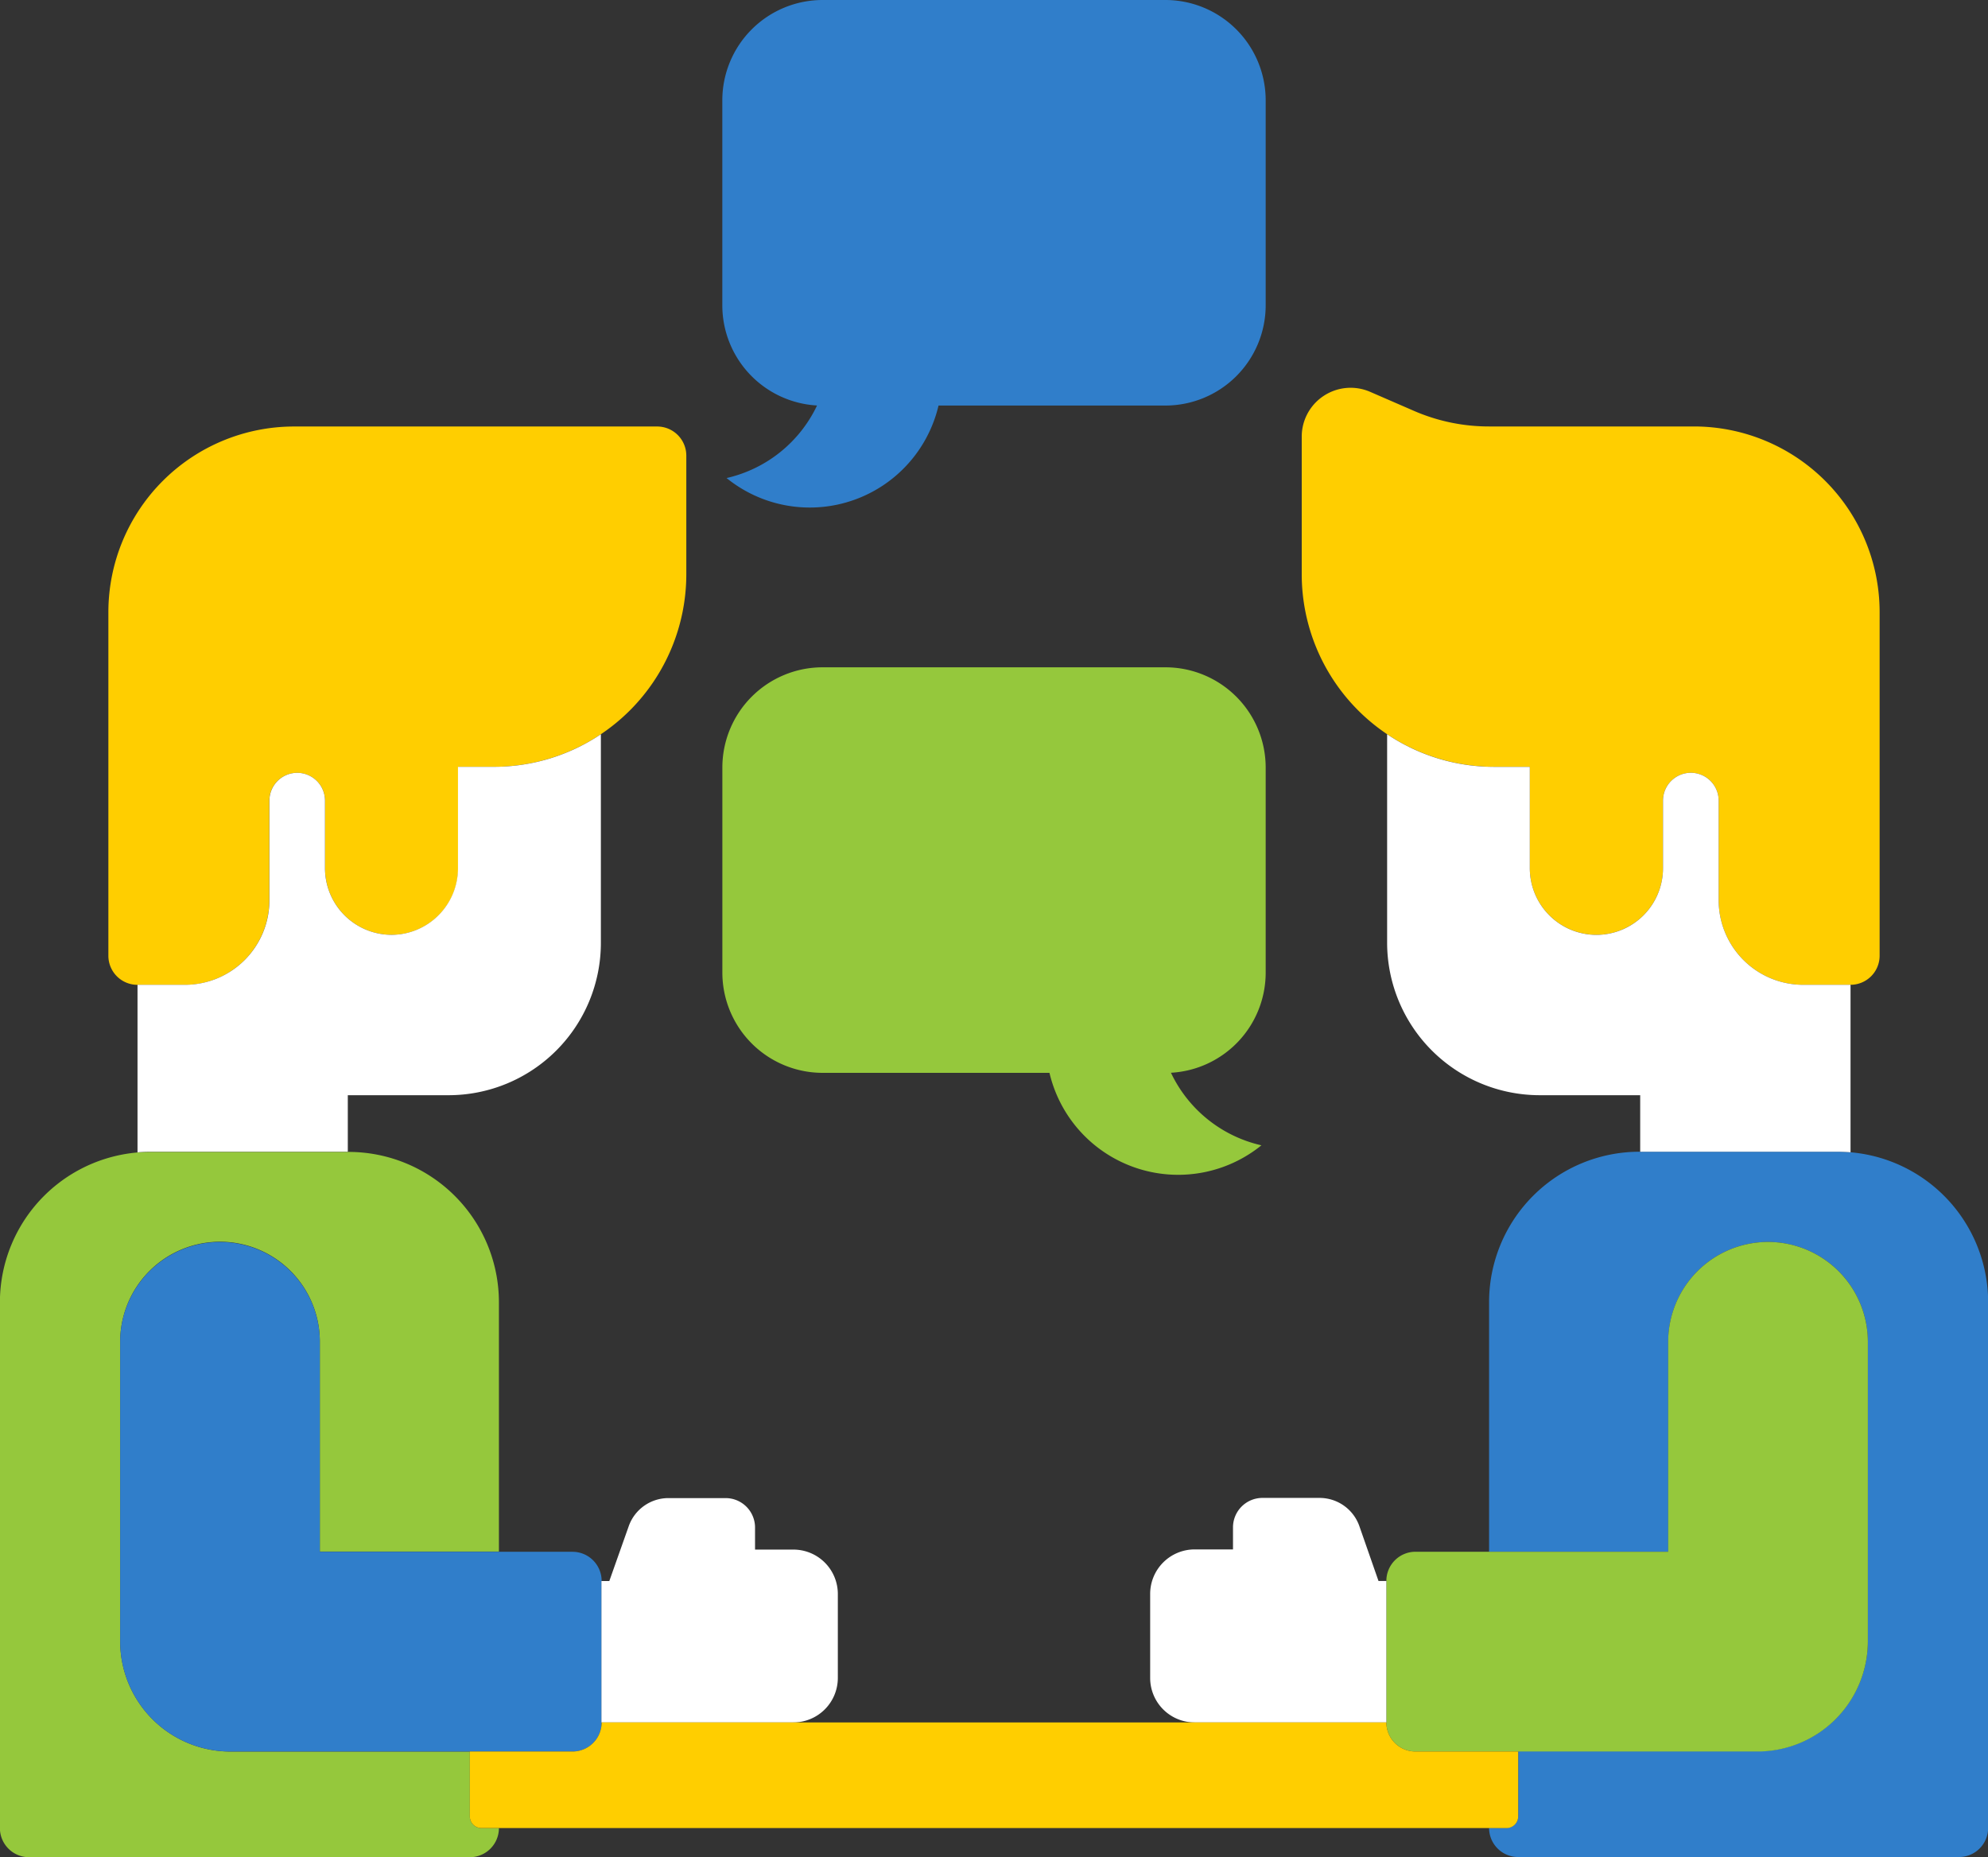
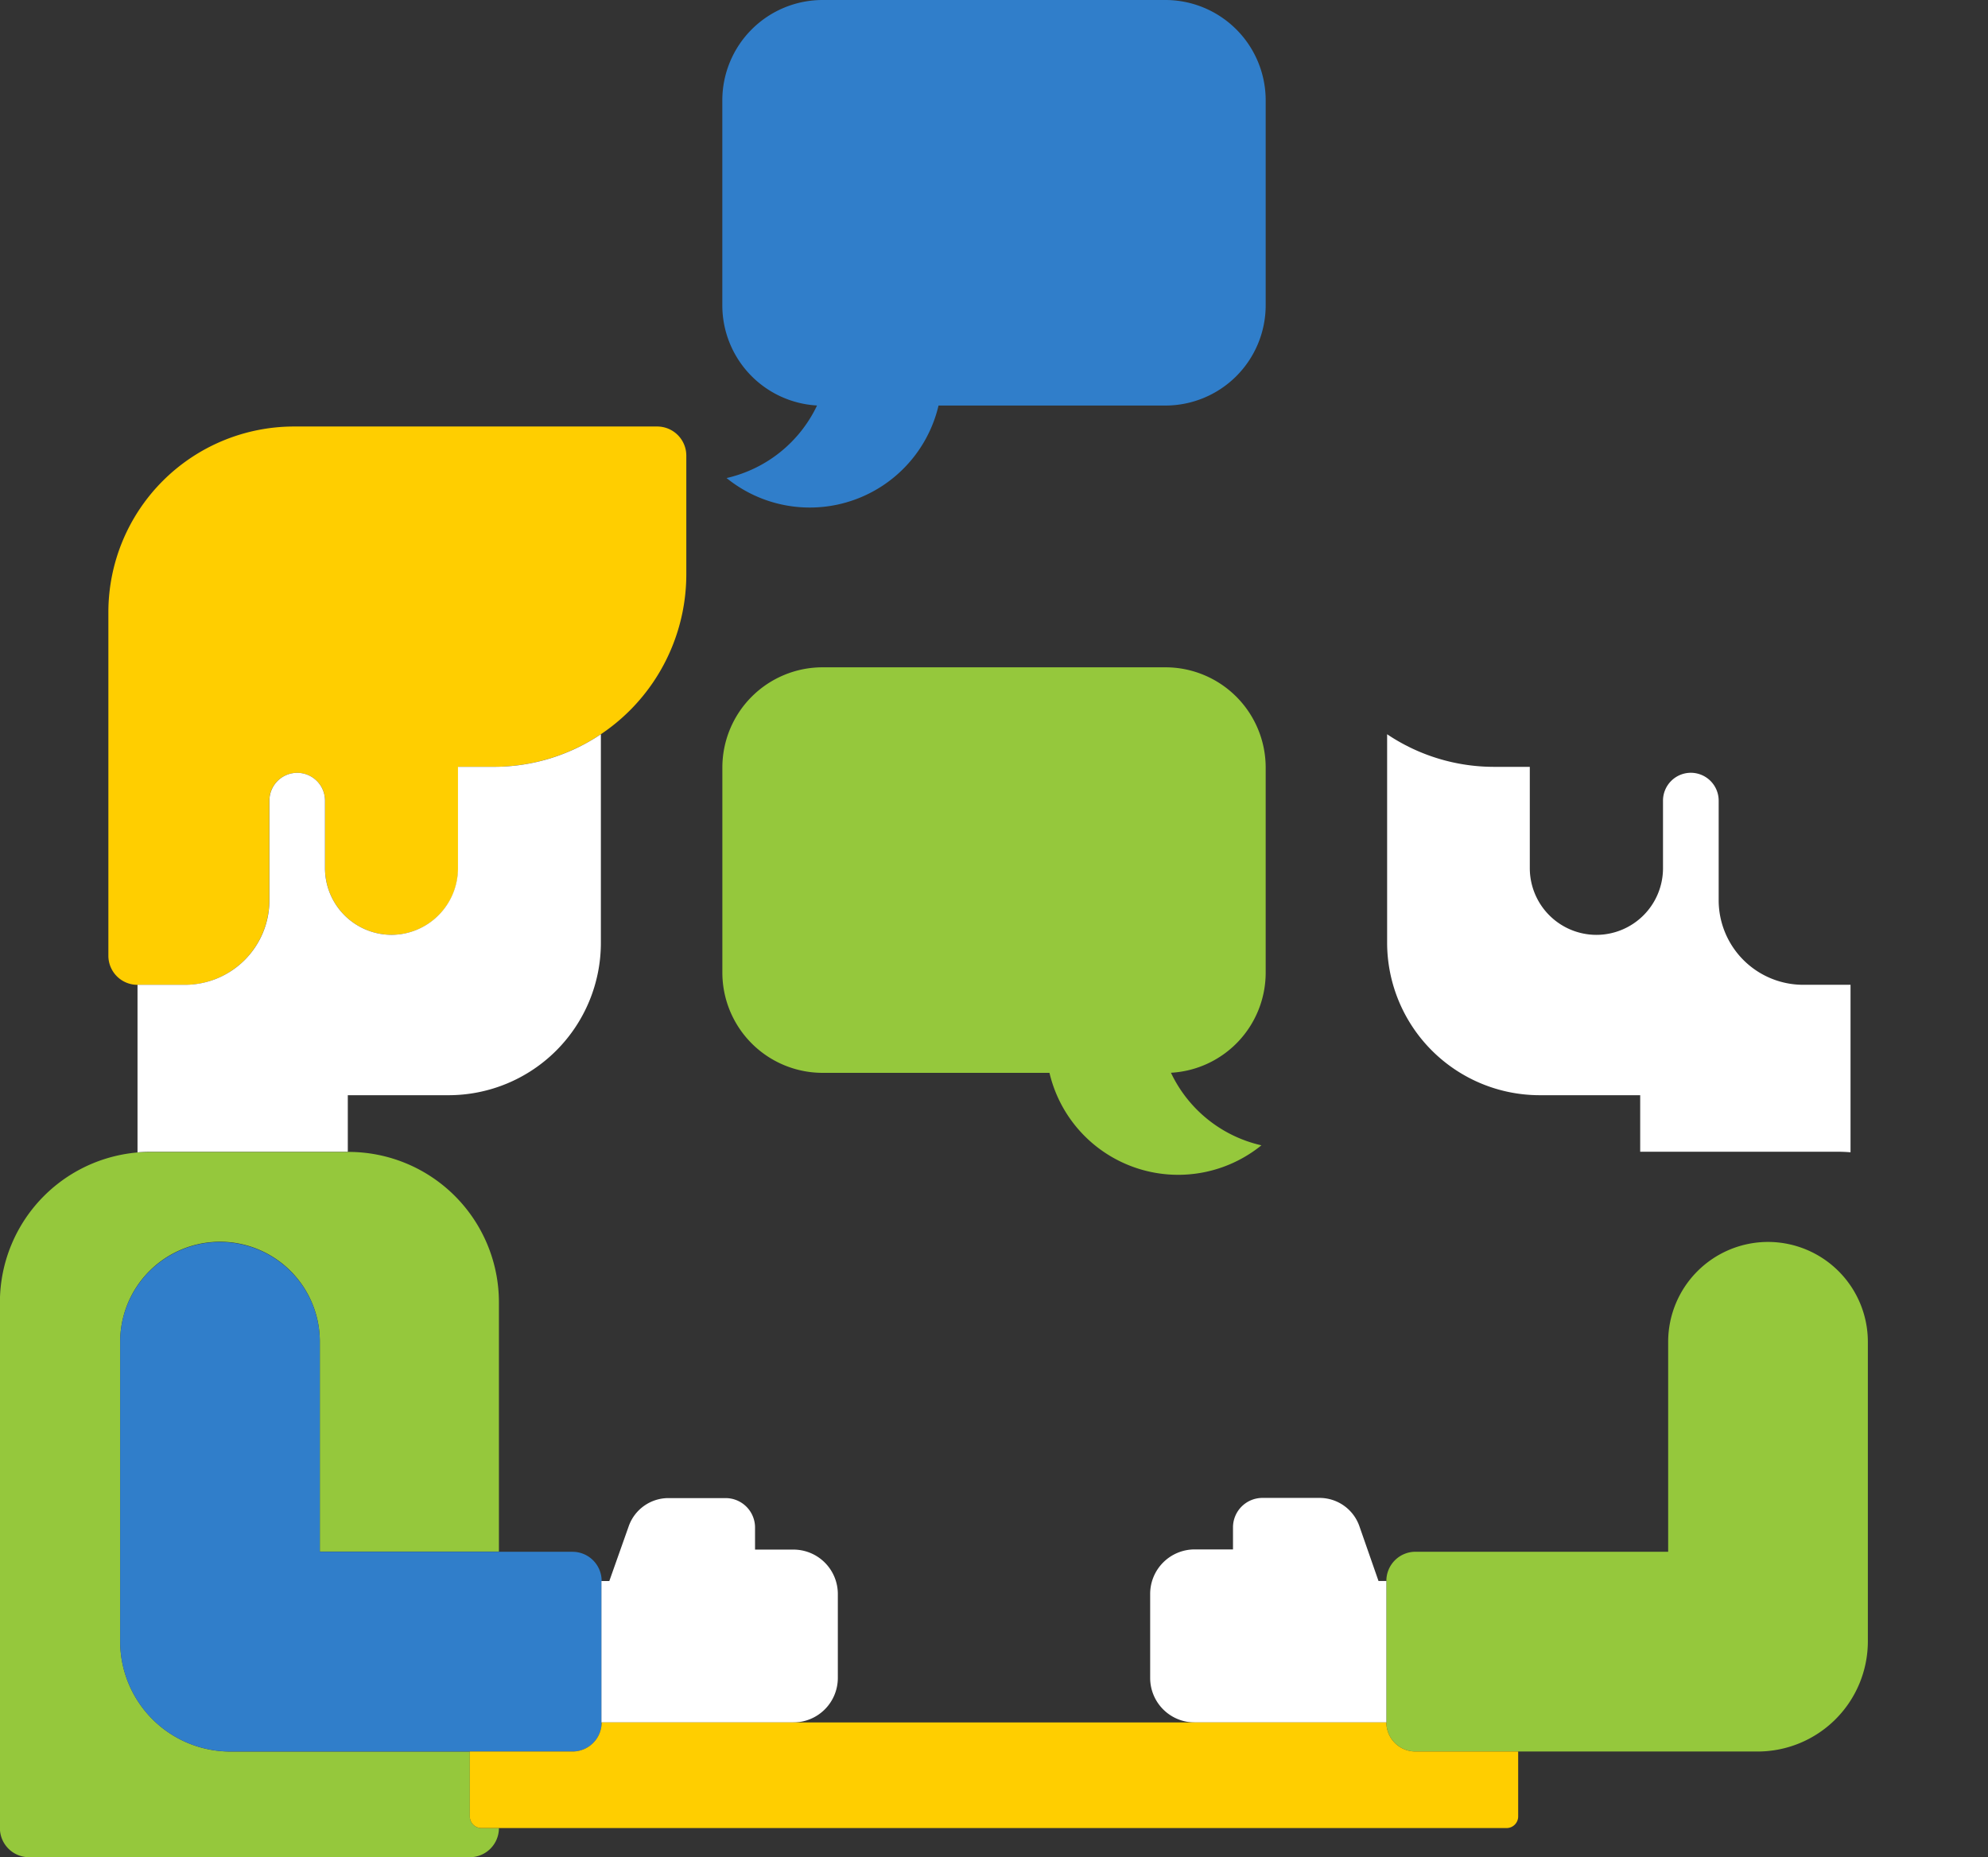
<svg xmlns="http://www.w3.org/2000/svg" id="Group_1874" data-name="Group 1874" width="44.281" height="41.363" viewBox="0 0 44.281 41.363">
  <rect x="0" y="0" width="44.281" height="41.363" fill="#333333" stroke="none" />
  <defs>
    <clipPath id="clip-path">
      <path id="Path_1090" data-name="Path 1090" d="M0-41.363H44.281V0H0Z" transform="translate(0 41.363)" fill="none" />
    </clipPath>
  </defs>
  <g id="Group_1873" data-name="Group 1873" clip-path="url(#clip-path)">
    <g id="Group_1860" data-name="Group 1860" transform="translate(0 25.651)">
      <path id="Path_1077" data-name="Path 1077" d="M0,0V-1.445H-5.336A2.456,2.456,0,0,1-7.788-3.9v-6.673A2.226,2.226,0,0,1-5.564-12.8a2.225,2.225,0,0,1,2.223,2.224v4.677H.648v-5.563A3.35,3.35,0,0,0-2.7-14.8h-4.42a3.351,3.351,0,0,0-3.347,3.347V.26a.649.649,0,0,0,.649.648H0A.648.648,0,0,0,.648.26H.26A.259.259,0,0,1,0,0" transform="translate(10.465 14.804)" fill="#95c83c" />
    </g>
    <g id="Group_1861" data-name="Group 1861" transform="translate(33.168 25.651)">
-       <path id="Path_1078" data-name="Path 1078" d="M0,0H-4.42A3.35,3.35,0,0,0-7.767,3.347V8.91h3.99V4.232A2.225,2.225,0,0,1-1.554,2.009,2.225,2.225,0,0,1,.67,4.232V10.9a2.455,2.455,0,0,1-2.452,2.453H-7.118V14.8a.259.259,0,0,1-.26.259h-.389a.648.648,0,0,0,.649.649H2.7a.649.649,0,0,0,.649-.649V3.347A3.351,3.351,0,0,0,0,0" transform="translate(7.767 0)" fill="#307eca" />
-     </g>
+       </g>
    <g id="Group_1862" data-name="Group 1862" transform="translate(16.089 0)">
      <path id="Path_1079" data-name="Path 1079" d="M0,0H-7.635A2.235,2.235,0,0,0-9.869,2.234V6.8a2.235,2.235,0,0,0,2.11,2.231,2.957,2.957,0,0,1-2.015,1.616,2.94,2.94,0,0,0,1.359.615A2.946,2.946,0,0,0-5.053,9.032H0A2.234,2.234,0,0,0,2.234,6.8V2.234A2.235,2.235,0,0,0,0,0" transform="translate(9.869)" fill="#307eca" />
    </g>
    <g id="Group_1863" data-name="Group 1863" transform="translate(16.09 14.862)">
      <path id="Path_1080" data-name="Path 1080" d="M0,0H7.635A2.234,2.234,0,0,1,9.869,2.234V6.8a2.234,2.234,0,0,1-2.11,2.23,2.951,2.951,0,0,0,2.015,1.616A2.945,2.945,0,0,1,5.053,9.032H0A2.234,2.234,0,0,1-2.233,6.8V2.234A2.233,2.233,0,0,1,0,0" transform="translate(2.233)" fill="#95c83c" />
    </g>
    <g id="Group_1864" data-name="Group 1864" transform="translate(28.995 8.637)">
-       <path id="Path_1081" data-name="Path 1081" d="M0,0H-4.566A4.186,4.186,0,0,1-6.249-.351l-.967-.42a1.089,1.089,0,0,0-1.032.088A1.086,1.086,0,0,0-8.74.229V3.294A4.29,4.29,0,0,0-4.455,7.58h.795V9.839a1.486,1.486,0,0,0,1.483,1.483A1.485,1.485,0,0,0-.693,9.839V8.333a.621.621,0,0,1,.62-.62.621.621,0,0,1,.62.62v2.22a1.884,1.884,0,0,0,1.882,1.882H3.483a.648.648,0,0,0,.649-.649V4.132A4.137,4.137,0,0,0,0,0" transform="translate(8.74 0.861)" fill="#ffce00" />
-     </g>
+       </g>
    <g id="Group_1865" data-name="Group 1865" transform="translate(2.677 27.66)">
      <path id="Path_1082" data-name="Path 1082" d="M0,0H-5.629V-4.678A2.225,2.225,0,0,0-7.853-6.9a2.225,2.225,0,0,0-2.223,2.223V2A2.454,2.454,0,0,0-7.624,4.448H0A.648.648,0,0,0,.648,3.8V.649A.649.649,0,0,0,0,0" transform="translate(10.076 6.901)" fill="#307eca" />
    </g>
    <g id="Group_1866" data-name="Group 1866" transform="translate(2.414 9.499)">
      <path id="Path_1083" data-name="Path 1083" d="M0,0H-8.092a4.137,4.137,0,0,0-4.132,4.132v7.654a.648.648,0,0,0,.649.649h1.054a1.883,1.883,0,0,0,1.882-1.882V8.332a.621.621,0,0,1,.62-.619.621.621,0,0,1,.621.619V9.838a1.484,1.484,0,0,0,1.483,1.483A1.485,1.485,0,0,0-4.432,9.838V7.579h.8A4.29,4.29,0,0,0,.649,3.294V.648A.649.649,0,0,0,0,0" transform="translate(12.224)" fill="#ffce00" />
    </g>
    <g id="Group_1867" data-name="Group 1867" transform="translate(30.88 27.66)">
      <path id="Path_1084" data-name="Path 1084" d="M0,0A2.226,2.226,0,0,0-2.224,2.224V6.9H-7.853a.649.649,0,0,0-.648.65V10.7a.649.649,0,0,0,.648.649H-.229A2.456,2.456,0,0,0,2.224,8.9V2.224A2.226,2.226,0,0,0,0,0" transform="translate(8.501)" fill="#95c83c" />
    </g>
    <g id="Group_1868" data-name="Group 1868" transform="translate(30.897 16.353)">
      <path id="Path_1085" data-name="Path 1085" d="M0,0V1.259H4.4c.1,0,.191.005.285.012v-3.73H3.63A1.884,1.884,0,0,1,1.748-4.341v-2.22a.621.621,0,0,0-.62-.62.621.621,0,0,0-.62.62v1.506A1.485,1.485,0,0,1-.976-3.571,1.486,1.486,0,0,1-2.459-5.055V-7.313h-.795a4.269,4.269,0,0,1-2.383-.726v4.645A3.4,3.4,0,0,0-2.243,0Z" transform="translate(5.637 8.039)" fill="#fff" />
    </g>
    <g id="Group_1869" data-name="Group 1869" transform="translate(3.063 16.353)">
      <path id="Path_1086" data-name="Path 1086" d="M0,0H-.8V2.259A1.485,1.485,0,0,1-2.278,3.742,1.485,1.485,0,0,1-3.762,2.259V.753a.62.62,0,0,0-.62-.619A.62.62,0,0,0-5,.753V2.974A1.883,1.883,0,0,1-6.884,4.855H-7.938V8.586c.093-.008.188-.013.284-.013h4.4V7.314h2.243A3.394,3.394,0,0,0,2.383,3.921V-.725A4.266,4.266,0,0,1,0,0" transform="translate(7.938 0.725)" fill="#fff" />
    </g>
    <g id="Group_1870" data-name="Group 1870" transform="translate(13.401 33.365)">
      <path id="Path_1087" data-name="Path 1087" d="M0,0H-.854V-.491a.656.656,0,0,0-.657-.656H-2.782a.938.938,0,0,0-.886.627L-4.1.7h-.175V3.849H0a.991.991,0,0,0,.99-.991V.989A.989.989,0,0,0,0,0" transform="translate(4.271 1.147)" fill="#fff" />
    </g>
    <g id="Group_1871" data-name="Group 1871" transform="translate(25.619 33.365)">
      <path id="Path_1088" data-name="Path 1088" d="M0,0V-3.15H-.175L-.6-4.368A.94.94,0,0,0-1.488-5H-2.76a.656.656,0,0,0-.656.656v.491h-.855a.991.991,0,0,0-.99.99V-.99a.99.99,0,0,0,.99.99Z" transform="translate(5.261 4.996)" fill="#fff" />
    </g>
    <g id="Group_1872" data-name="Group 1872" transform="translate(10.465 38.361)">
      <path id="Path_1089" data-name="Path 1089" d="M0,0A.648.648,0,0,1-.648-.648H-18.127A.648.648,0,0,1-18.775,0h-2.288V1.445a.259.259,0,0,0,.259.26H2.028a.259.259,0,0,0,.26-.26V0Z" transform="translate(21.063 0.648)" fill="#ffce00" />
    </g>
  </g>
</svg>